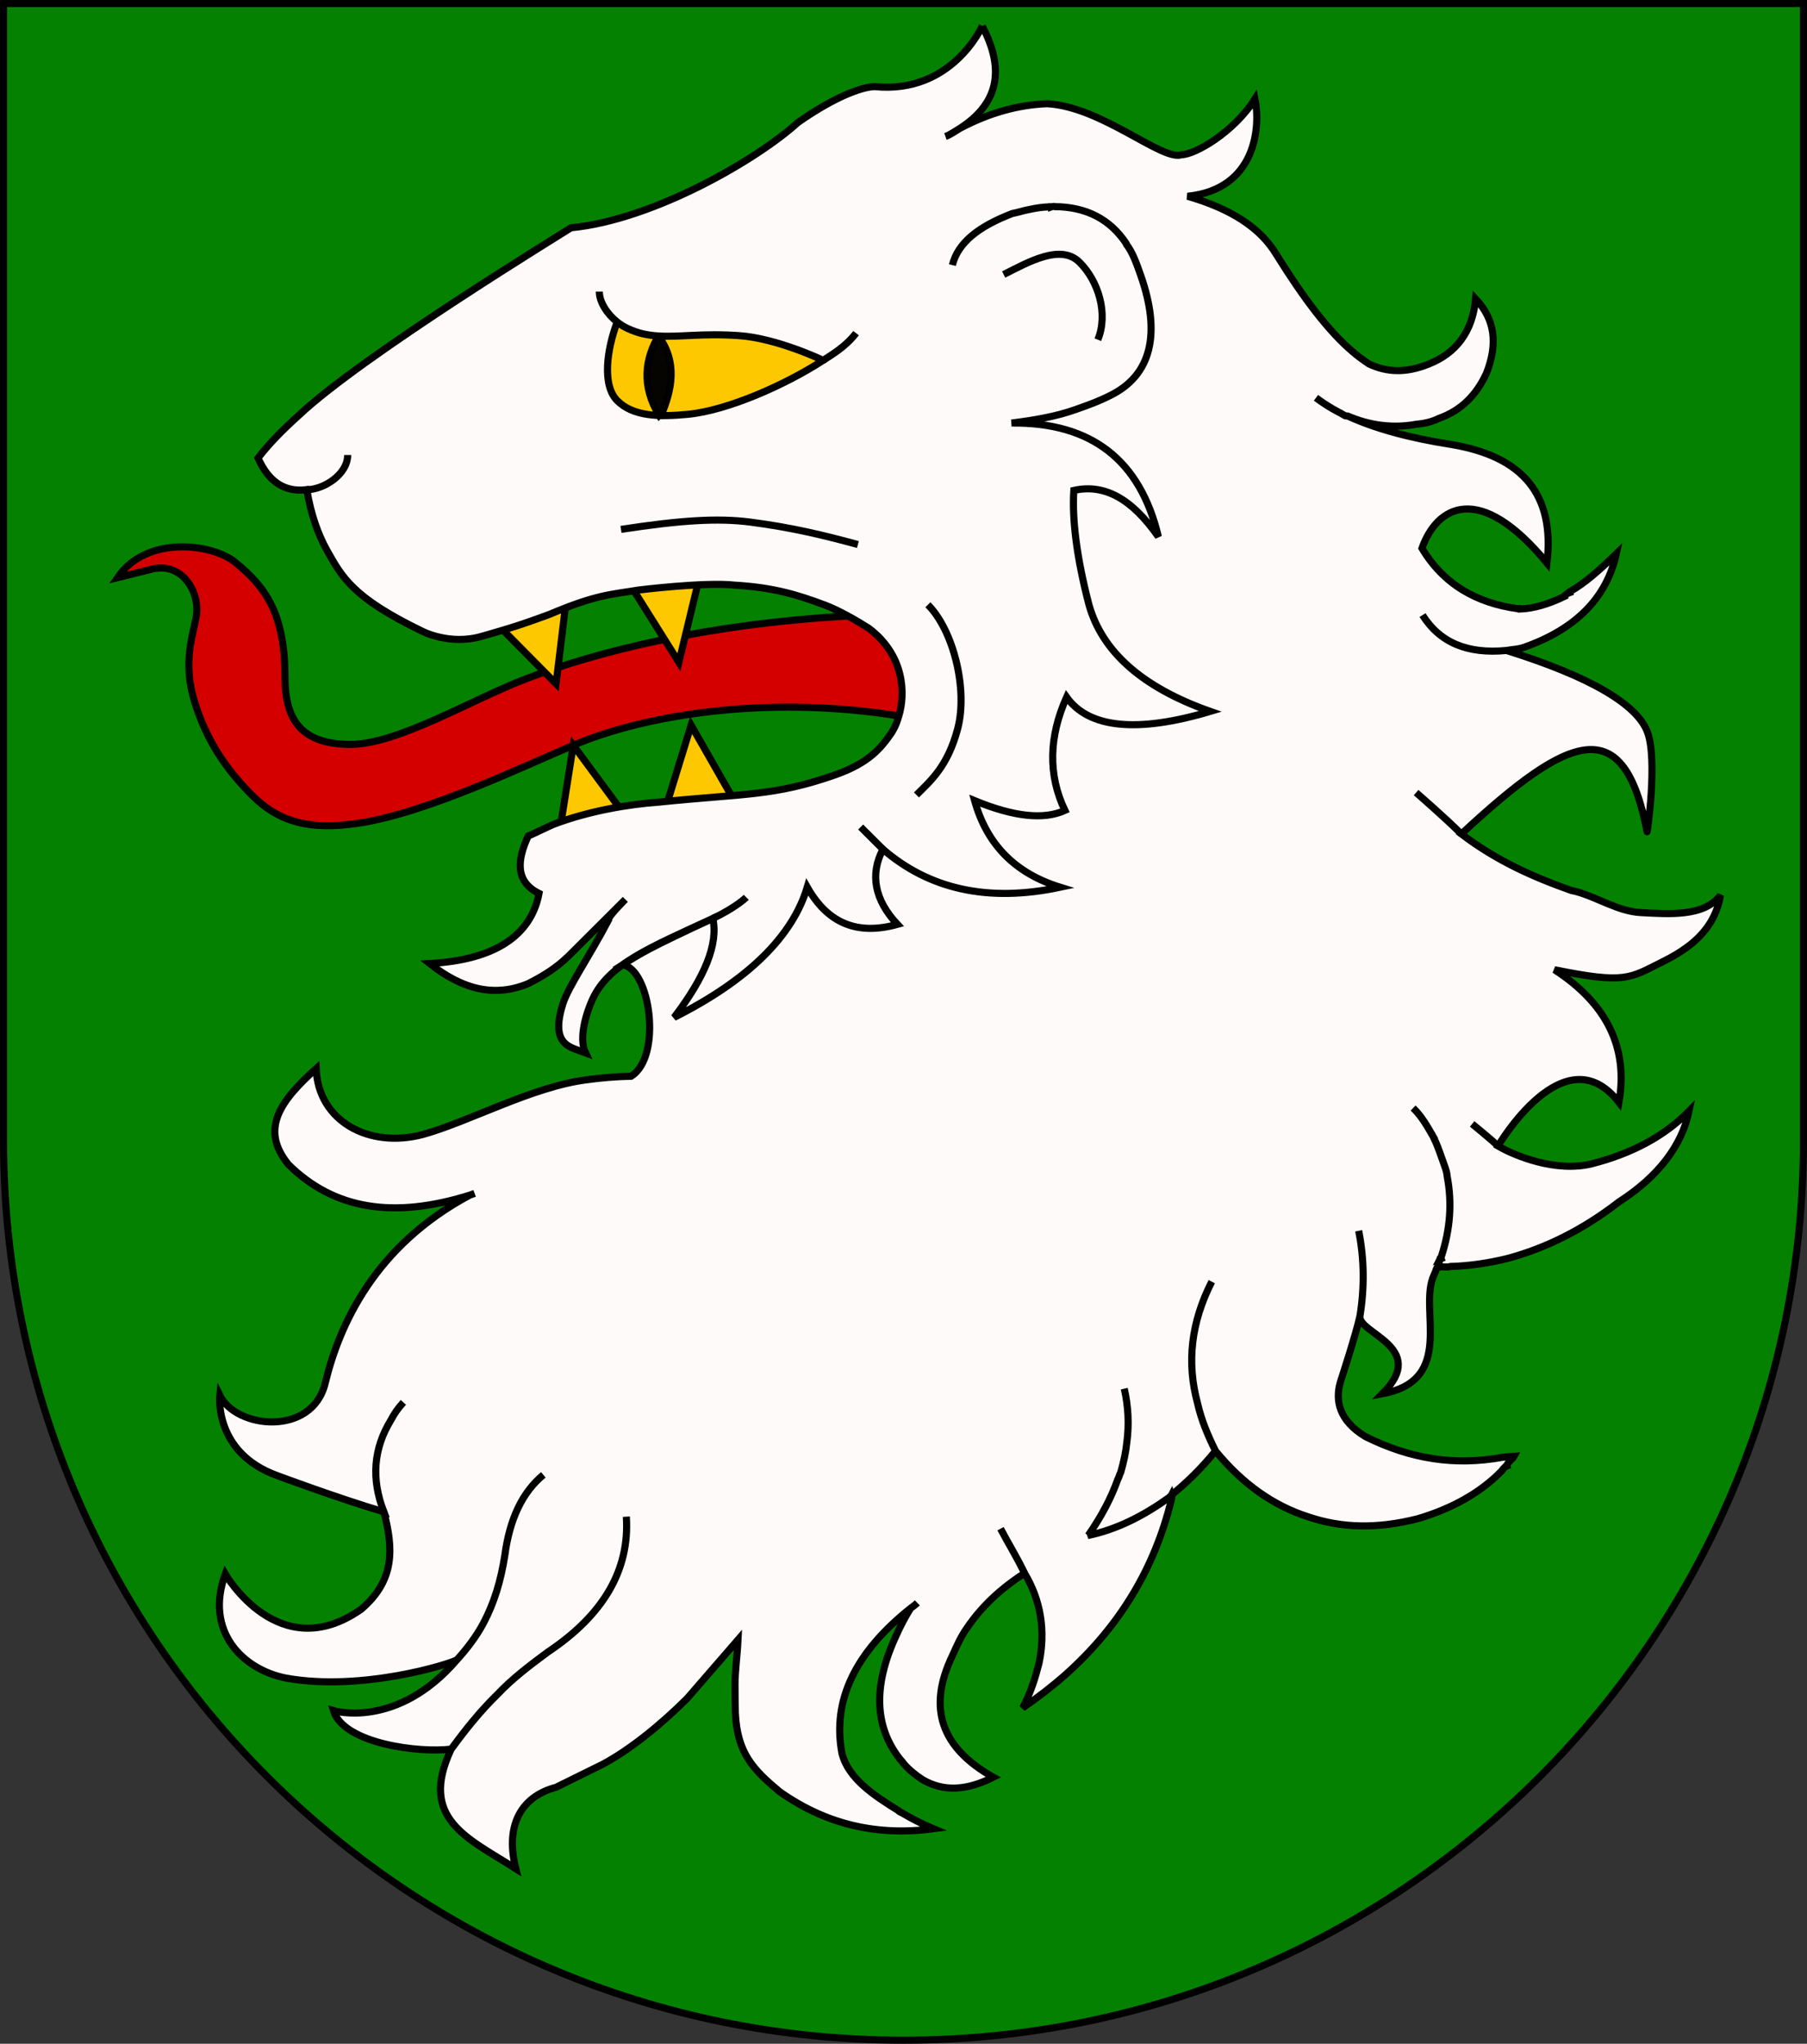
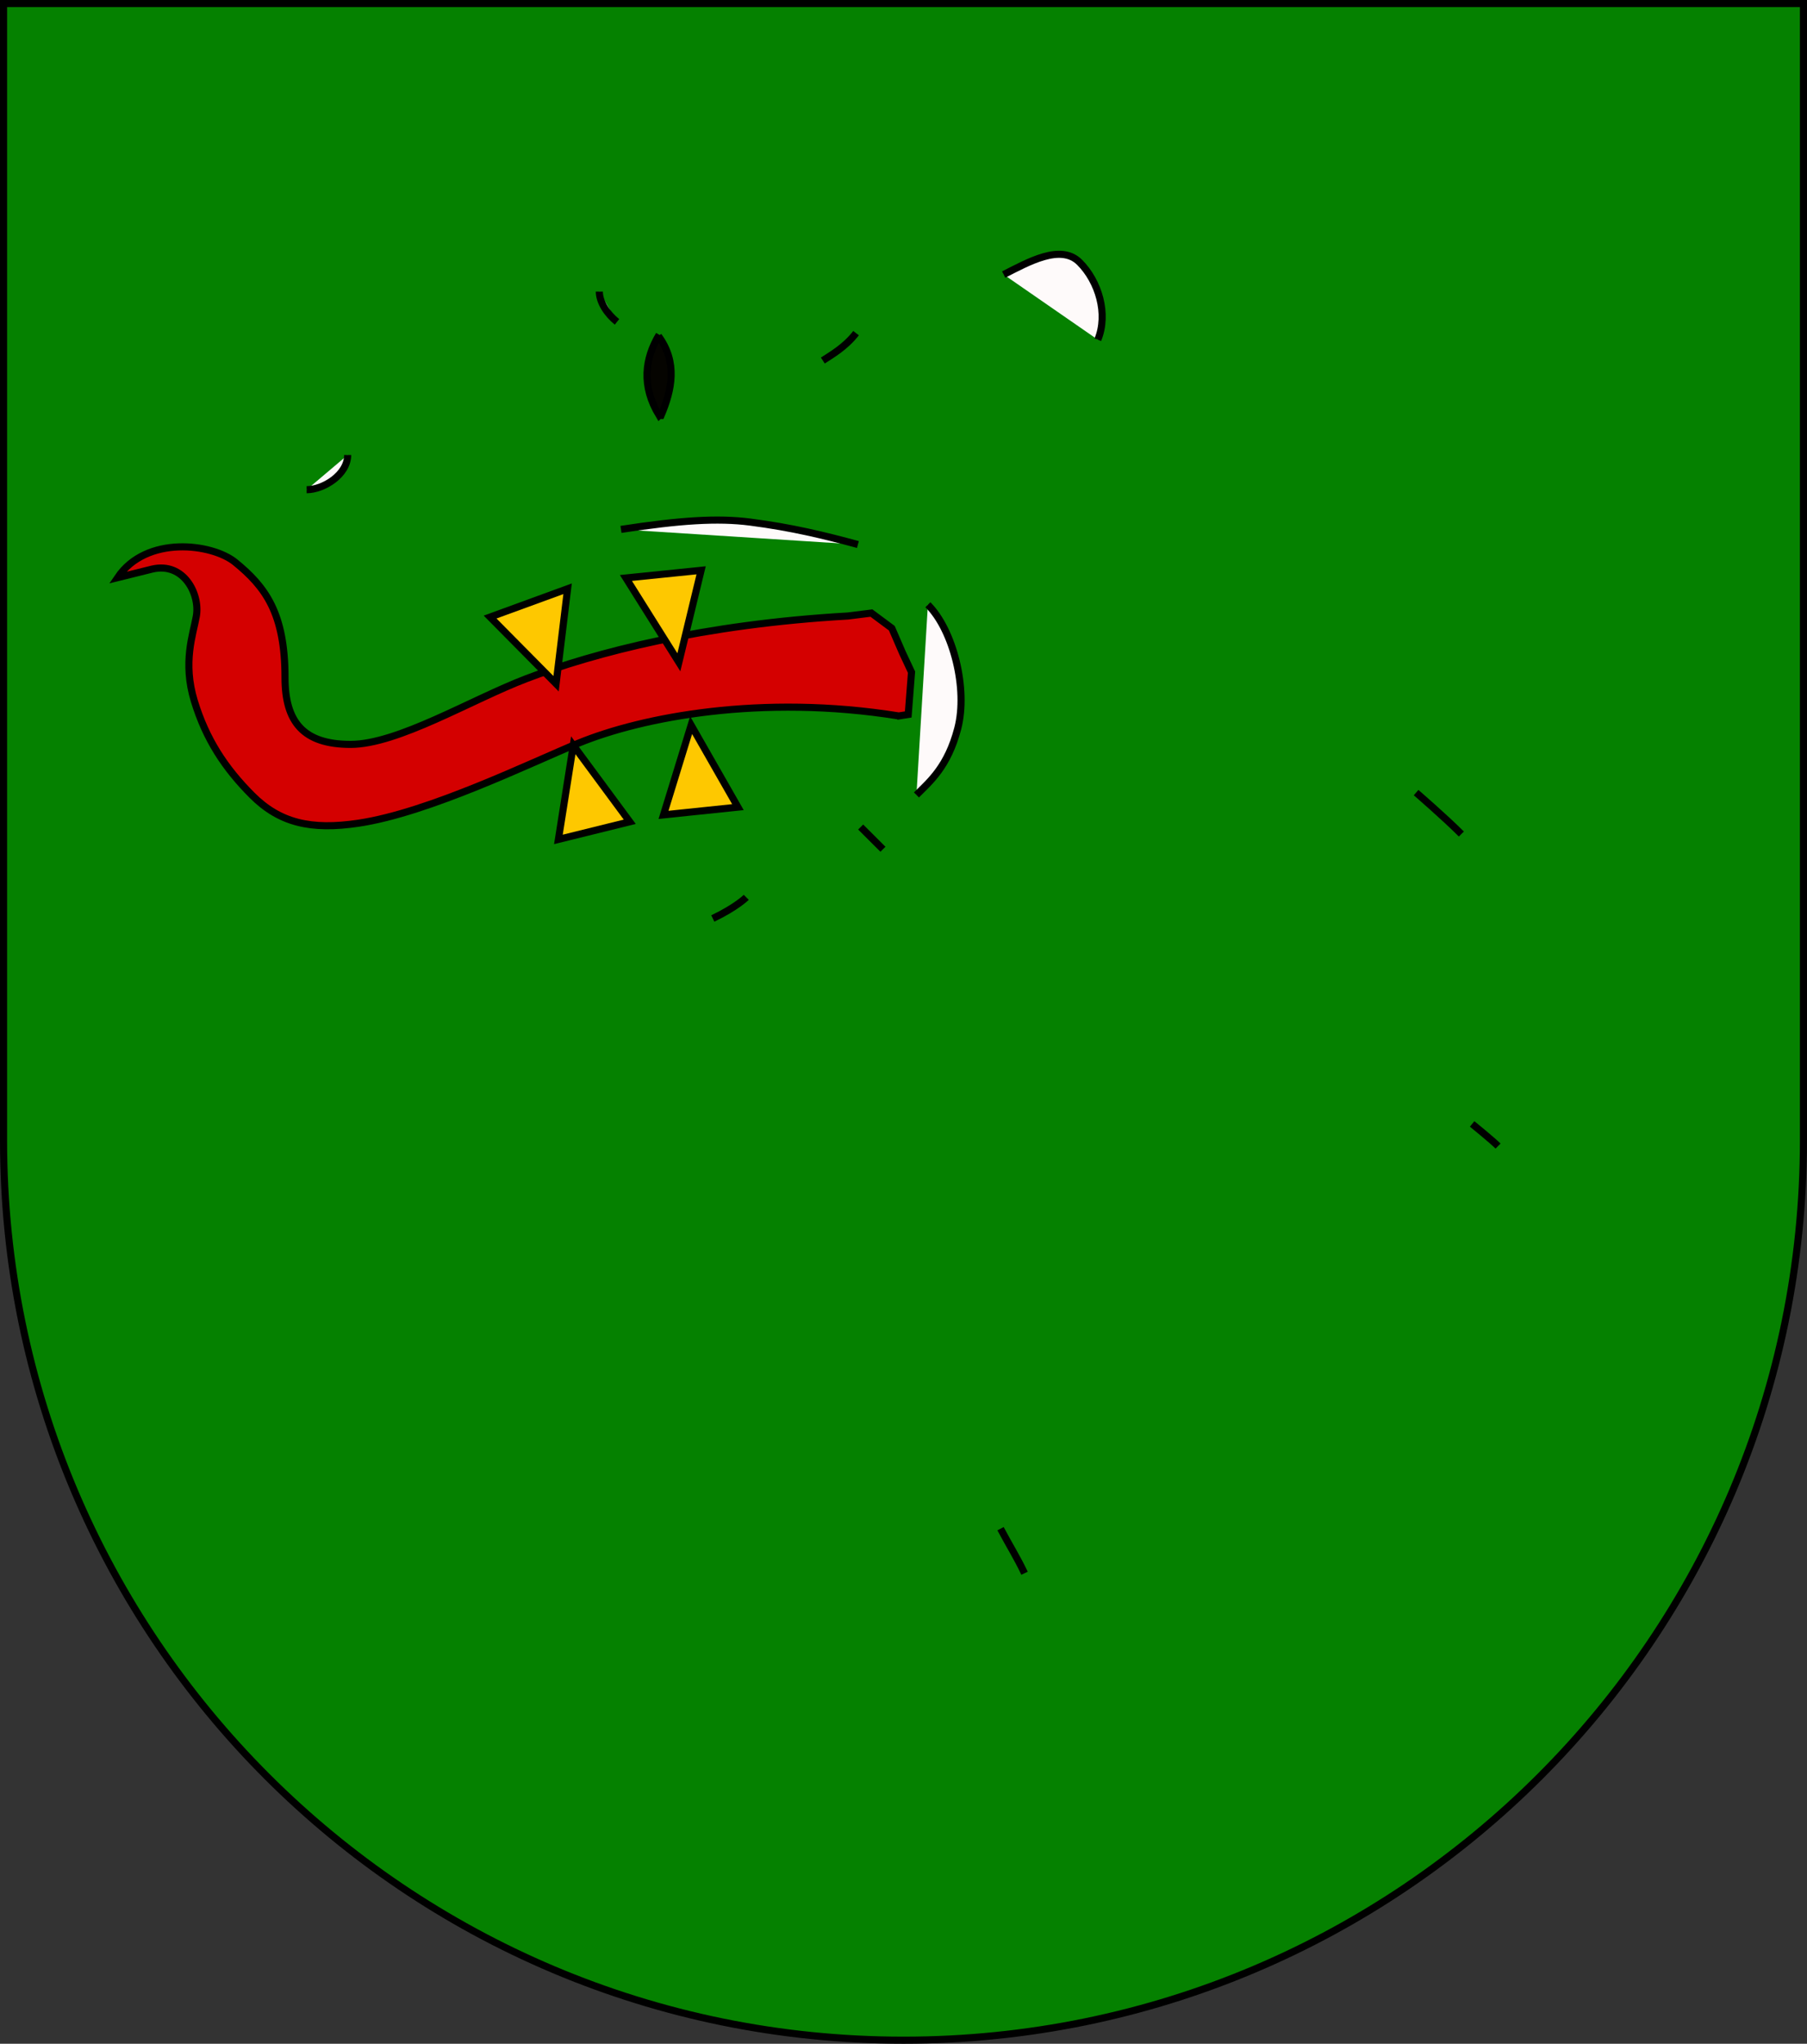
<svg xmlns="http://www.w3.org/2000/svg" xmlns:ns1="http://www.inkscape.org/namespaces/inkscape" xmlns:ns2="http://sodipodi.sourceforge.net/DTD/sodipodi-0.dtd" xmlns:ns3="http://ns.adobe.com/AdobeIllustrator/10.0/" width="763" height="863" id="svg2" version="1.1" ns1:version="0.45.1" ns2:docname="Wappen Alrik vom Blautann und vom Berg.svg" ns2:version="0.32" ns1:output_extension="org.inkscape.output.svg.inkscape" ns2:docbase="C:\Documents and Settings\victor\DSA\Wappen">
  <rect width="100%" height="100%" fill="#333333" stroke="none" />
  <defs id="defs4">
    <ns1:perspective ns2:type="inkscape:persp3d" ns1:vp_x="0 : 526.18109 : 1" ns1:vp_y="0 : 1000 : 0" ns1:vp_z="744.09448 : 526.18109 : 1" ns1:persp3d-origin="372.04724 : 350.78739 : 1" id="perspective10" />
    <ns1:perspective id="perspective2828" ns1:persp3d-origin="0.5 : 0.33333333 : 1" ns1:vp_z="1 : 0.5 : 1" ns1:vp_y="0 : 1000 : 0" ns1:vp_x="0 : 0.5 : 1" ns2:type="inkscape:persp3d" />
    <ns1:perspective id="perspective2828-7" ns1:persp3d-origin="0.5 : 0.33333333 : 1" ns1:vp_z="1 : 0.5 : 1" ns1:vp_y="0 : 1000 : 0" ns1:vp_x="0 : 0.5 : 1" ns2:type="inkscape:persp3d" />
    <ns1:perspective id="perspective3640" ns1:persp3d-origin="0.5 : 0.33333333 : 1" ns1:vp_z="1 : 0.5 : 1" ns1:vp_y="0 : 1000 : 0" ns1:vp_x="0 : 0.5 : 1" ns2:type="inkscape:persp3d" />
    <ns1:perspective id="perspective3670" ns1:persp3d-origin="0.5 : 0.33333333 : 1" ns1:vp_z="1 : 0.5 : 1" ns1:vp_y="0 : 1000 : 0" ns1:vp_x="0 : 0.5 : 1" ns2:type="inkscape:persp3d" />
    <ns1:perspective id="perspective3693" ns1:persp3d-origin="0.5 : 0.33333333 : 1" ns1:vp_z="1 : 0.5 : 1" ns1:vp_y="0 : 1000 : 0" ns1:vp_x="0 : 0.5 : 1" ns2:type="inkscape:persp3d" />
    <ns1:perspective id="perspective3720" ns1:persp3d-origin="0.5 : 0.33333333 : 1" ns1:vp_z="1 : 0.5 : 1" ns1:vp_y="0 : 1000 : 0" ns1:vp_x="0 : 0.5 : 1" ns2:type="inkscape:persp3d" />
    <ns1:perspective id="perspective3747" ns1:persp3d-origin="0.5 : 0.33333333 : 1" ns1:vp_z="1 : 0.5 : 1" ns1:vp_y="0 : 1000 : 0" ns1:vp_x="0 : 0.5 : 1" ns2:type="inkscape:persp3d" />
    <ns1:perspective id="perspective3763" ns1:persp3d-origin="0.5 : 0.33333333 : 1" ns1:vp_z="1 : 0.5 : 1" ns1:vp_y="0 : 1000 : 0" ns1:vp_x="0 : 0.5 : 1" ns2:type="inkscape:persp3d" />
    <ns1:perspective id="perspective3792" ns1:persp3d-origin="0.5 : 0.33333333 : 1" ns1:vp_z="1 : 0.5 : 1" ns1:vp_y="0 : 1000 : 0" ns1:vp_x="0 : 0.5 : 1" ns2:type="inkscape:persp3d" />
    <ns1:perspective id="perspective3814" ns1:persp3d-origin="0.5 : 0.33333333 : 1" ns1:vp_z="1 : 0.5 : 1" ns1:vp_y="0 : 1000 : 0" ns1:vp_x="0 : 0.5 : 1" ns2:type="inkscape:persp3d" />
    <ns1:perspective id="perspective3841" ns1:persp3d-origin="0.5 : 0.33333333 : 1" ns1:vp_z="1 : 0.5 : 1" ns1:vp_y="0 : 1000 : 0" ns1:vp_x="0 : 0.5 : 1" ns2:type="inkscape:persp3d" />
    <ns1:perspective id="perspective3841-5" ns1:persp3d-origin="0.5 : 0.33333333 : 1" ns1:vp_z="1 : 0.5 : 1" ns1:vp_y="0 : 1000 : 0" ns1:vp_x="0 : 0.5 : 1" ns2:type="inkscape:persp3d" />
    <ns1:perspective id="perspective3872" ns1:persp3d-origin="0.5 : 0.33333333 : 1" ns1:vp_z="1 : 0.5 : 1" ns1:vp_y="0 : 1000 : 0" ns1:vp_x="0 : 0.5 : 1" ns2:type="inkscape:persp3d" />
    <ns1:perspective id="perspective3898" ns1:persp3d-origin="0.5 : 0.33333333 : 1" ns1:vp_z="1 : 0.5 : 1" ns1:vp_y="0 : 1000 : 0" ns1:vp_x="0 : 0.5 : 1" ns2:type="inkscape:persp3d" />
    <ns1:perspective id="perspective3920" ns1:persp3d-origin="0.5 : 0.33333333 : 1" ns1:vp_z="1 : 0.5 : 1" ns1:vp_y="0 : 1000 : 0" ns1:vp_x="0 : 0.5 : 1" ns2:type="inkscape:persp3d" />
    <ns1:perspective id="perspective2860" ns1:persp3d-origin="0.5 : 0.33333333 : 1" ns1:vp_z="1 : 0.5 : 1" ns1:vp_y="0 : 1000 : 0" ns1:vp_x="0 : 0.5 : 1" ns2:type="inkscape:persp3d" />
    <ns1:perspective id="perspective3672" ns1:persp3d-origin="0.5 : 0.33333333 : 1" ns1:vp_z="1 : 0.5 : 1" ns1:vp_y="0 : 1000 : 0" ns1:vp_x="0 : 0.5 : 1" ns2:type="inkscape:persp3d" />
    <ns1:perspective id="perspective3695" ns1:persp3d-origin="0.5 : 0.33333333 : 1" ns1:vp_z="1 : 0.5 : 1" ns1:vp_y="0 : 1000 : 0" ns1:vp_x="0 : 0.5 : 1" ns2:type="inkscape:persp3d" />
    <ns1:perspective id="perspective3261" ns1:persp3d-origin="0.5 : 0.33333333 : 1" ns1:vp_z="1 : 0.5 : 1" ns1:vp_y="0 : 1000 : 0" ns1:vp_x="0 : 0.5 : 1" ns2:type="inkscape:persp3d" />
    <ns1:perspective id="perspective2828-1" ns1:persp3d-origin="0.5 : 0.33333333 : 1" ns1:vp_z="1 : 0.5 : 1" ns1:vp_y="0 : 1000 : 0" ns1:vp_x="0 : 0.5 : 1" ns2:type="inkscape:persp3d" />
    <ns1:perspective id="perspective3652" ns1:persp3d-origin="0.5 : 0.33333333 : 1" ns1:vp_z="1 : 0.5 : 1" ns1:vp_y="0 : 1000 : 0" ns1:vp_x="0 : 0.5 : 1" ns2:type="inkscape:persp3d" />
    <ns1:perspective id="perspective3652-2" ns1:persp3d-origin="0.5 : 0.33333333 : 1" ns1:vp_z="1 : 0.5 : 1" ns1:vp_y="0 : 1000 : 0" ns1:vp_x="0 : 0.5 : 1" ns2:type="inkscape:persp3d" />
    <ns1:perspective id="perspective3652-5" ns1:persp3d-origin="0.5 : 0.33333333 : 1" ns1:vp_z="1 : 0.5 : 1" ns1:vp_y="0 : 1000 : 0" ns1:vp_x="0 : 0.5 : 1" ns2:type="inkscape:persp3d" />
    <ns1:perspective id="perspective3727" ns1:persp3d-origin="0.5 : 0.33333333 : 1" ns1:vp_z="1 : 0.5 : 1" ns1:vp_y="0 : 1000 : 0" ns1:vp_x="0 : 0.5 : 1" ns2:type="inkscape:persp3d" />
    <ns1:perspective id="perspective3843" ns1:persp3d-origin="0.5 : 0.33333333 : 1" ns1:vp_z="1 : 0.5 : 1" ns1:vp_y="0 : 1000 : 0" ns1:vp_x="0 : 0.5 : 1" ns2:type="inkscape:persp3d" />
    <ns1:perspective id="perspective3970" ns1:persp3d-origin="0.5 : 0.33333333 : 1" ns1:vp_z="1 : 0.5 : 1" ns1:vp_y="0 : 1000 : 0" ns1:vp_x="0 : 0.5 : 1" ns2:type="inkscape:persp3d" />
    <ns1:perspective id="perspective4007" ns1:persp3d-origin="0.5 : 0.33333333 : 1" ns1:vp_z="1 : 0.5 : 1" ns1:vp_y="0 : 1000 : 0" ns1:vp_x="0 : 0.5 : 1" ns2:type="inkscape:persp3d" />
    <ns1:perspective id="perspective4062" ns1:persp3d-origin="0.5 : 0.33333333 : 1" ns1:vp_z="1 : 0.5 : 1" ns1:vp_y="0 : 1000 : 0" ns1:vp_x="0 : 0.5 : 1" ns2:type="inkscape:persp3d" />
    <ns1:perspective id="perspective4153" ns1:persp3d-origin="0.5 : 0.33333333 : 1" ns1:vp_z="1 : 0.5 : 1" ns1:vp_y="0 : 1000 : 0" ns1:vp_x="0 : 0.5 : 1" ns2:type="inkscape:persp3d" />
    <ns1:perspective id="perspective4316" ns1:persp3d-origin="0.5 : 0.33333333 : 1" ns1:vp_z="1 : 0.5 : 1" ns1:vp_y="0 : 1000 : 0" ns1:vp_x="0 : 0.5 : 1" ns2:type="inkscape:persp3d" />
    <ns1:perspective id="perspective4316-9" ns1:persp3d-origin="0.5 : 0.33333333 : 1" ns1:vp_z="1 : 0.5 : 1" ns1:vp_y="0 : 1000 : 0" ns1:vp_x="0 : 0.5 : 1" ns2:type="inkscape:persp3d" />
    <ns1:perspective id="perspective3098" ns1:persp3d-origin="0.5 : 0.33333333 : 1" ns1:vp_z="1 : 0.5 : 1" ns1:vp_y="0 : 1000 : 0" ns1:vp_x="0 : 0.5 : 1" ns2:type="inkscape:persp3d" />
    <ns1:perspective id="perspective3122" ns1:persp3d-origin="0.5 : 0.33333333 : 1" ns1:vp_z="1 : 0.5 : 1" ns1:vp_y="0 : 1000 : 0" ns1:vp_x="0 : 0.5 : 1" ns2:type="inkscape:persp3d" />
    <ns1:perspective id="perspective3146" ns1:persp3d-origin="0.5 : 0.33333333 : 1" ns1:vp_z="1 : 0.5 : 1" ns1:vp_y="0 : 1000 : 0" ns1:vp_x="0 : 0.5 : 1" ns2:type="inkscape:persp3d" />
    <ns1:perspective id="perspective3146-0" ns1:persp3d-origin="0.5 : 0.33333333 : 1" ns1:vp_z="1 : 0.5 : 1" ns1:vp_y="0 : 1000 : 0" ns1:vp_x="0 : 0.5 : 1" ns2:type="inkscape:persp3d" />
    <ns1:perspective id="perspective3177" ns1:persp3d-origin="0.5 : 0.33333333 : 1" ns1:vp_z="1 : 0.5 : 1" ns1:vp_y="0 : 1000 : 0" ns1:vp_x="0 : 0.5 : 1" ns2:type="inkscape:persp3d" />
    <ns1:perspective id="perspective3177-8" ns1:persp3d-origin="0.5 : 0.33333333 : 1" ns1:vp_z="1 : 0.5 : 1" ns1:vp_y="0 : 1000 : 0" ns1:vp_x="0 : 0.5 : 1" ns2:type="inkscape:persp3d" />
    <ns1:perspective id="perspective3208" ns1:persp3d-origin="0.5 : 0.33333333 : 1" ns1:vp_z="1 : 0.5 : 1" ns1:vp_y="0 : 1000 : 0" ns1:vp_x="0 : 0.5 : 1" ns2:type="inkscape:persp3d" />
    <ns1:perspective id="perspective3208-4" ns1:persp3d-origin="0.5 : 0.33333333 : 1" ns1:vp_z="1 : 0.5 : 1" ns1:vp_y="0 : 1000 : 0" ns1:vp_x="0 : 0.5 : 1" ns2:type="inkscape:persp3d" />
    <ns1:perspective id="perspective3208-5" ns1:persp3d-origin="0.5 : 0.33333333 : 1" ns1:vp_z="1 : 0.5 : 1" ns1:vp_y="0 : 1000 : 0" ns1:vp_x="0 : 0.5 : 1" ns2:type="inkscape:persp3d" />
    <ns1:perspective id="perspective3706" ns1:persp3d-origin="0.5 : 0.33333333 : 1" ns1:vp_z="1 : 0.5 : 1" ns1:vp_y="0 : 1000 : 0" ns1:vp_x="0 : 0.5 : 1" ns2:type="inkscape:persp3d" />
    <ns1:perspective id="perspective3728" ns1:persp3d-origin="0.5 : 0.33333333 : 1" ns1:vp_z="1 : 0.5 : 1" ns1:vp_y="0 : 1000 : 0" ns1:vp_x="0 : 0.5 : 1" ns2:type="inkscape:persp3d" />
    <ns1:perspective id="perspective3750" ns1:persp3d-origin="0.5 : 0.33333333 : 1" ns1:vp_z="1 : 0.5 : 1" ns1:vp_y="0 : 1000 : 0" ns1:vp_x="0 : 0.5 : 1" ns2:type="inkscape:persp3d" />
    <ns1:perspective id="perspective3778" ns1:persp3d-origin="0.5 : 0.33333333 : 1" ns1:vp_z="1 : 0.5 : 1" ns1:vp_y="0 : 1000 : 0" ns1:vp_x="0 : 0.5 : 1" ns2:type="inkscape:persp3d" />
    <ns1:perspective id="perspective3800" ns1:persp3d-origin="0.5 : 0.33333333 : 1" ns1:vp_z="1 : 0.5 : 1" ns1:vp_y="0 : 1000 : 0" ns1:vp_x="0 : 0.5 : 1" ns2:type="inkscape:persp3d" />
    <ns1:perspective id="perspective3837" ns1:persp3d-origin="0.5 : 0.33333333 : 1" ns1:vp_z="1 : 0.5 : 1" ns1:vp_y="0 : 1000 : 0" ns1:vp_x="0 : 0.5 : 1" ns2:type="inkscape:persp3d" />
    <ns1:perspective id="perspective3904" ns1:persp3d-origin="0.5 : 0.33333333 : 1" ns1:vp_z="1 : 0.5 : 1" ns1:vp_y="0 : 1000 : 0" ns1:vp_x="0 : 0.5 : 1" ns2:type="inkscape:persp3d" />
    <ns1:perspective id="perspective3904-4" ns1:persp3d-origin="0.5 : 0.33333333 : 1" ns1:vp_z="1 : 0.5 : 1" ns1:vp_y="0 : 1000 : 0" ns1:vp_x="0 : 0.5 : 1" ns2:type="inkscape:persp3d" />
    <ns1:perspective id="perspective3904-3" ns1:persp3d-origin="0.5 : 0.33333333 : 1" ns1:vp_z="1 : 0.5 : 1" ns1:vp_y="0 : 1000 : 0" ns1:vp_x="0 : 0.5 : 1" ns2:type="inkscape:persp3d" />
    <ns1:perspective id="perspective3953" ns1:persp3d-origin="0.5 : 0.33333333 : 1" ns1:vp_z="1 : 0.5 : 1" ns1:vp_y="0 : 1000 : 0" ns1:vp_x="0 : 0.5 : 1" ns2:type="inkscape:persp3d" />
    <ns1:perspective id="perspective3975" ns1:persp3d-origin="0.5 : 0.33333333 : 1" ns1:vp_z="1 : 0.5 : 1" ns1:vp_y="0 : 1000 : 0" ns1:vp_x="0 : 0.5 : 1" ns2:type="inkscape:persp3d" />
    <ns1:perspective id="perspective3975-8" ns1:persp3d-origin="0.5 : 0.33333333 : 1" ns1:vp_z="1 : 0.5 : 1" ns1:vp_y="0 : 1000 : 0" ns1:vp_x="0 : 0.5 : 1" ns2:type="inkscape:persp3d" />
    <ns1:perspective id="perspective3975-7" ns1:persp3d-origin="0.5 : 0.33333333 : 1" ns1:vp_z="1 : 0.5 : 1" ns1:vp_y="0 : 1000 : 0" ns1:vp_x="0 : 0.5 : 1" ns2:type="inkscape:persp3d" />
    <ns1:perspective id="perspective2858" ns1:persp3d-origin="0.5 : 0.33333333 : 1" ns1:vp_z="1 : 0.5 : 1" ns1:vp_y="0 : 1000 : 0" ns1:vp_x="0 : 0.5 : 1" ns2:type="inkscape:persp3d" />
    <ns1:perspective id="perspective4105" ns1:persp3d-origin="0.5 : 0.33333333 : 1" ns1:vp_z="1 : 0.5 : 1" ns1:vp_y="0 : 1000 : 0" ns1:vp_x="0 : 0.5 : 1" ns2:type="inkscape:persp3d" />
    <ns1:perspective id="perspective4123" ns1:persp3d-origin="0.5 : 0.33333333 : 1" ns1:vp_z="1 : 0.5 : 1" ns1:vp_y="0 : 1000 : 0" ns1:vp_x="0 : 0.5 : 1" ns2:type="inkscape:persp3d" />
    <ns1:perspective id="perspective4137" ns1:persp3d-origin="0.5 : 0.33333333 : 1" ns1:vp_z="1 : 0.5 : 1" ns1:vp_y="0 : 1000 : 0" ns1:vp_x="0 : 0.5 : 1" ns2:type="inkscape:persp3d" />
    <ns1:perspective id="perspective4151" ns1:persp3d-origin="0.5 : 0.33333333 : 1" ns1:vp_z="1 : 0.5 : 1" ns1:vp_y="0 : 1000 : 0" ns1:vp_x="0 : 0.5 : 1" ns2:type="inkscape:persp3d" />
    <ns1:perspective id="perspective4165" ns1:persp3d-origin="0.5 : 0.33333333 : 1" ns1:vp_z="1 : 0.5 : 1" ns1:vp_y="0 : 1000 : 0" ns1:vp_x="0 : 0.5 : 1" ns2:type="inkscape:persp3d" />
    <ns1:perspective id="perspective4904" ns1:persp3d-origin="0.5 : 0.33333333 : 1" ns1:vp_z="1 : 0.5 : 1" ns1:vp_y="0 : 1000 : 0" ns1:vp_x="0 : 0.5 : 1" ns2:type="inkscape:persp3d" />
    <filter id="filter3021-3" ns1:label="Specular light" ns1:menu="ABCs" ns1:menu-tooltip="Basic specular bevel to use for building textures" color-interpolation-filters="sRGB">
      <feGaussianBlur id="feGaussianBlur3023-4" result="result0" in="SourceAlpha" stdDeviation="6" />
      <feSpecularLighting id="feSpecularLighting3025-4" specularExponent="25" specularConstant="1" surfaceScale="10" lighting-color="#ffffff" result="result1" in="result0">
        <feDistantLight id="feDistantLight3027-6" azimuth="235" elevation="45" />
      </feSpecularLighting>
      <feComposite k4="0" k1="0" id="feComposite3029-0" in2="result1" k3="1" k2="1" operator="arithmetic" result="result4" in="SourceGraphic" />
      <feComposite id="feComposite3031-6" in2="SourceAlpha" operator="in" result="result2" in="result4" />
    </filter>
    <filter id="filter3021" ns1:label="Specular light" ns1:menu="ABCs" ns1:menu-tooltip="Basic specular bevel to use for building textures" color-interpolation-filters="sRGB">
      <feGaussianBlur id="feGaussianBlur3023" result="result0" in="SourceAlpha" stdDeviation="6" />
      <feSpecularLighting id="feSpecularLighting3025" specularExponent="25" specularConstant="1" surfaceScale="10" lighting-color="#ffffff" result="result1" in="result0">
        <feDistantLight id="feDistantLight3027" azimuth="235" elevation="45" />
      </feSpecularLighting>
      <feComposite k4="0" k1="0" id="feComposite3029" in2="result1" k3="1" k2="1" operator="arithmetic" result="result4" in="SourceGraphic" />
      <feComposite id="feComposite3031" in2="SourceAlpha" operator="in" result="result2" in="result4" />
    </filter>
    <filter id="filter2820-0" ns1:label="Specular light" ns1:menu="ABCs" ns1:menu-tooltip="Basic specular bevel to use for building textures" color-interpolation-filters="sRGB">
      <feGaussianBlur id="feGaussianBlur2822-9" result="result0" in="SourceAlpha" stdDeviation="6" />
      <feSpecularLighting id="feSpecularLighting2824-00" specularExponent="25" specularConstant="1" surfaceScale="10" lighting-color="#ffffff" result="result1" in="result0">
        <feDistantLight id="feDistantLight2826-61" azimuth="235" elevation="45" />
      </feSpecularLighting>
      <feComposite k4="0" k1="0" id="feComposite2828-3" in2="result1" k3="1" k2="1" operator="arithmetic" result="result4" in="SourceGraphic" />
      <feComposite id="feComposite2830-8" in2="SourceAlpha" operator="in" result="result2" in="result4" />
    </filter>
    <filter id="filter2820-8" ns1:label="Specular light" ns1:menu="ABCs" ns1:menu-tooltip="Basic specular bevel to use for building textures" color-interpolation-filters="sRGB">
      <feGaussianBlur id="feGaussianBlur2822-65" result="result0" in="SourceAlpha" stdDeviation="6" />
      <feSpecularLighting id="feSpecularLighting2824-0" specularExponent="25" specularConstant="1" surfaceScale="10" lighting-color="#ffffff" result="result1" in="result0">
        <feDistantLight id="feDistantLight2826-28" azimuth="235" elevation="45" />
      </feSpecularLighting>
      <feComposite k4="0" k1="0" id="feComposite2828-60" in2="result1" k3="1" k2="1" operator="arithmetic" result="result4" in="SourceGraphic" />
      <feComposite id="feComposite2830-24" in2="SourceAlpha" operator="in" result="result2" in="result4" />
    </filter>
    <filter id="filter2820-3" ns1:label="Specular light" ns1:menu="ABCs" ns1:menu-tooltip="Basic specular bevel to use for building textures" color-interpolation-filters="sRGB">
      <feGaussianBlur id="feGaussianBlur2822-8" result="result0" in="SourceAlpha" stdDeviation="6" />
      <feSpecularLighting id="feSpecularLighting2824-74" specularExponent="25" specularConstant="1" surfaceScale="10" lighting-color="#ffffff" result="result1" in="result0">
        <feDistantLight id="feDistantLight2826-2" azimuth="235" elevation="45" />
      </feSpecularLighting>
      <feComposite k4="0" k1="0" id="feComposite2828-7" in2="result1" k3="1" k2="1" operator="arithmetic" result="result4" in="SourceGraphic" />
      <feComposite id="feComposite2830-79" in2="SourceAlpha" operator="in" result="result2" in="result4" />
    </filter>
    <filter id="filter2820-9" ns1:label="Specular light" ns1:menu="ABCs" ns1:menu-tooltip="Basic specular bevel to use for building textures" color-interpolation-filters="sRGB">
      <feGaussianBlur id="feGaussianBlur2822-5" result="result0" in="SourceAlpha" stdDeviation="6" />
      <feSpecularLighting id="feSpecularLighting2824-43" specularExponent="25" specularConstant="1" surfaceScale="10" lighting-color="#ffffff" result="result1" in="result0">
        <feDistantLight id="feDistantLight2826-1" azimuth="235" elevation="45" />
      </feSpecularLighting>
      <feComposite k4="0" k1="0" id="feComposite2828-2" in2="result1" k3="1" k2="1" operator="arithmetic" result="result4" in="SourceGraphic" />
      <feComposite id="feComposite2830-3" in2="SourceAlpha" operator="in" result="result2" in="result4" />
    </filter>
    <filter id="filter2820-21" ns1:label="Specular light" ns1:menu="ABCs" ns1:menu-tooltip="Basic specular bevel to use for building textures" color-interpolation-filters="sRGB">
      <feGaussianBlur id="feGaussianBlur2822-6" result="result0" in="SourceAlpha" stdDeviation="6" />
      <feSpecularLighting id="feSpecularLighting2824-8" specularExponent="25" specularConstant="1" surfaceScale="10" lighting-color="#ffffff" result="result1" in="result0">
        <feDistantLight id="feDistantLight2826-57" azimuth="235" elevation="45" />
      </feSpecularLighting>
      <feComposite k4="0" k1="0" id="feComposite2828-6" in2="result1" k3="1" k2="1" operator="arithmetic" result="result4" in="SourceGraphic" />
      <feComposite id="feComposite2830-1" in2="SourceAlpha" operator="in" result="result2" in="result4" />
    </filter>
    <filter id="filter2820-5" ns1:label="Specular light" ns1:menu="ABCs" ns1:menu-tooltip="Basic specular bevel to use for building textures" color-interpolation-filters="sRGB">
      <feGaussianBlur id="feGaussianBlur2822-2" result="result0" in="SourceAlpha" stdDeviation="6" />
      <feSpecularLighting id="feSpecularLighting2824-7" specularExponent="25" specularConstant="1" surfaceScale="10" lighting-color="#ffffff" result="result1" in="result0">
        <feDistantLight id="feDistantLight2826-6" azimuth="235" elevation="45" />
      </feSpecularLighting>
      <feComposite k4="0" k1="0" id="feComposite2828-14" in2="result1" k3="1" k2="1" operator="arithmetic" result="result4" in="SourceGraphic" />
      <feComposite id="feComposite2830-2" in2="SourceAlpha" operator="in" result="result2" in="result4" />
    </filter>
    <filter id="filter2820-2" ns1:label="Specular light" ns1:menu="ABCs" ns1:menu-tooltip="Basic specular bevel to use for building textures" color-interpolation-filters="sRGB">
      <feGaussianBlur id="feGaussianBlur2822-4" result="result0" in="SourceAlpha" stdDeviation="6" />
      <feSpecularLighting id="feSpecularLighting2824-5" specularExponent="25" specularConstant="1" surfaceScale="10" lighting-color="#ffffff" result="result1" in="result0">
        <feDistantLight id="feDistantLight2826-5" azimuth="235" elevation="45" />
      </feSpecularLighting>
      <feComposite k4="0" k1="0" id="feComposite2828-1" in2="result1" k3="1" k2="1" operator="arithmetic" result="result4" in="SourceGraphic" />
      <feComposite id="feComposite2830-7" in2="SourceAlpha" operator="in" result="result2" in="result4" />
    </filter>
    <filter id="filter2820-1" ns1:label="Specular light" ns1:menu="ABCs" ns1:menu-tooltip="Basic specular bevel to use for building textures" color-interpolation-filters="sRGB">
      <feGaussianBlur id="feGaussianBlur2822-7" result="result0" in="SourceAlpha" stdDeviation="6" />
      <feSpecularLighting id="feSpecularLighting2824-4" specularExponent="25" specularConstant="1" surfaceScale="10" lighting-color="#ffffff" result="result1" in="result0">
        <feDistantLight id="feDistantLight2826-0" azimuth="235" elevation="45" />
      </feSpecularLighting>
      <feComposite k4="0" k1="0" id="feComposite2828-9" in2="result1" k3="1" k2="1" operator="arithmetic" result="result4" in="SourceGraphic" />
      <feComposite id="feComposite2830-4" in2="SourceAlpha" operator="in" result="result2" in="result4" />
    </filter>
    <filter id="filter2820" ns1:label="Specular light" ns1:menu="ABCs" ns1:menu-tooltip="Basic specular bevel to use for building textures" color-interpolation-filters="sRGB">
      <feGaussianBlur id="feGaussianBlur2822" result="result0" in="SourceAlpha" stdDeviation="6" />
      <feSpecularLighting id="feSpecularLighting2824" specularExponent="25" specularConstant="1" surfaceScale="10" lighting-color="#ffffff" result="result1" in="result0">
        <feDistantLight id="feDistantLight2826" azimuth="235" elevation="45" />
      </feSpecularLighting>
      <feComposite k4="0" k1="0" id="feComposite2828" in2="result1" k3="1" k2="1" operator="arithmetic" result="result4" in="SourceGraphic" />
      <feComposite id="feComposite2830" in2="SourceAlpha" operator="in" result="result2" in="result4" />
    </filter>
    <filter id="filter3075" ns1:label="Specular light" ns1:menu="ABCs" ns1:menu-tooltip="Basic specular bevel to use for building textures" color-interpolation-filters="sRGB">
      <feGaussianBlur id="feGaussianBlur3077" result="result0" in="SourceAlpha" stdDeviation="6" />
      <feSpecularLighting id="feSpecularLighting3079" specularExponent="25" specularConstant="1" surfaceScale="10" lighting-color="#ffffff" result="result1" in="result0">
        <feDistantLight id="feDistantLight3081" azimuth="235" elevation="45" />
      </feSpecularLighting>
      <feComposite k4="0" k1="0" id="feComposite3083" in2="result1" k3="1" k2="1" operator="arithmetic" result="result4" in="SourceGraphic" />
      <feComposite id="feComposite3085" in2="SourceAlpha" operator="in" result="result2" in="result4" />
    </filter>
    <filter id="filter3091" ns1:label="Specular light" ns1:menu="ABCs" ns1:menu-tooltip="Basic specular bevel to use for building textures" color-interpolation-filters="sRGB">
      <feGaussianBlur id="feGaussianBlur3093" result="result0" in="SourceAlpha" stdDeviation="6" />
      <feSpecularLighting id="feSpecularLighting3095" specularExponent="25" specularConstant="1" surfaceScale="10" lighting-color="#ffffff" result="result1" in="result0">
        <feDistantLight id="feDistantLight3097" azimuth="235" elevation="45" />
      </feSpecularLighting>
      <feComposite k4="0" k1="0" id="feComposite3099" in2="result1" k3="1" k2="1" operator="arithmetic" result="result4" in="SourceGraphic" />
      <feComposite id="feComposite3101" in2="SourceAlpha" operator="in" result="result2" in="result4" />
    </filter>
    <ns1:perspective id="perspective3044" ns1:persp3d-origin="0.5 : 0.33333333 : 1" ns1:vp_z="1 : 0.5 : 1" ns1:vp_y="0 : 1000 : 0" ns1:vp_x="0 : 0.5 : 1" ns2:type="inkscape:persp3d" />
    <ns1:perspective id="perspective3075" ns1:persp3d-origin="0.5 : 0.33333333 : 1" ns1:vp_z="1 : 0.5 : 1" ns1:vp_y="0 : 1000 : 0" ns1:vp_x="0 : 0.5 : 1" ns2:type="inkscape:persp3d" />
    <ns1:perspective id="perspective2880" ns1:persp3d-origin="0.5 : 0.33333333 : 1" ns1:vp_z="1 : 0.5 : 1" ns1:vp_y="0 : 1000 : 0" ns1:vp_x="0 : 0.5 : 1" ns2:type="inkscape:persp3d" />
    <ns1:perspective id="perspective2880-1" ns1:persp3d-origin="0.5 : 0.33333333 : 1" ns1:vp_z="1 : 0.5 : 1" ns1:vp_y="0 : 1000 : 0" ns1:vp_x="0 : 0.5 : 1" ns2:type="inkscape:persp3d" />
    <ns1:perspective id="perspective3293" ns1:persp3d-origin="0.5 : 0.33333333 : 1" ns1:vp_z="1 : 0.5 : 1" ns1:vp_y="0 : 1000 : 0" ns1:vp_x="0 : 0.5 : 1" ns2:type="inkscape:persp3d" />
    <ns1:perspective id="perspective3315" ns1:persp3d-origin="0.5 : 0.33333333 : 1" ns1:vp_z="1 : 0.5 : 1" ns1:vp_y="0 : 1000 : 0" ns1:vp_x="0 : 0.5 : 1" ns2:type="inkscape:persp3d" />
    <ns1:perspective id="perspective3315-4" ns1:persp3d-origin="0.5 : 0.33333333 : 1" ns1:vp_z="1 : 0.5 : 1" ns1:vp_y="0 : 1000 : 0" ns1:vp_x="0 : 0.5 : 1" ns2:type="inkscape:persp3d" />
    <ns1:perspective id="perspective2970" ns1:persp3d-origin="0.5 : 0.33333333 : 1" ns1:vp_z="1 : 0.5 : 1" ns1:vp_y="0 : 1000 : 0" ns1:vp_x="0 : 0.5 : 1" ns2:type="inkscape:persp3d" />
    <ns1:perspective id="perspective2992" ns1:persp3d-origin="0.5 : 0.33333333 : 1" ns1:vp_z="1 : 0.5 : 1" ns1:vp_y="0 : 1000 : 0" ns1:vp_x="0 : 0.5 : 1" ns2:type="inkscape:persp3d" />
    <ns1:perspective id="perspective4137-1" ns1:persp3d-origin="0.5 : 0.33333333 : 1" ns1:vp_z="1 : 0.5 : 1" ns1:vp_y="0 : 1000 : 0" ns1:vp_x="0 : 0.5 : 1" ns2:type="inkscape:persp3d" />
    <ns1:perspective id="perspective3052" ns1:persp3d-origin="0.5 : 0.33333333 : 1" ns1:vp_z="1 : 0.5 : 1" ns1:vp_y="0 : 1000 : 0" ns1:vp_x="0 : 0.5 : 1" ns2:type="inkscape:persp3d" />
    <ns1:perspective id="perspective3693-1" ns1:persp3d-origin="0.5 : 0.33333333 : 1" ns1:vp_z="1 : 0.5 : 1" ns1:vp_y="0 : 1000 : 0" ns1:vp_x="0 : 0.5 : 1" ns2:type="inkscape:persp3d" />
    <ns1:perspective id="perspective4212" ns1:persp3d-origin="0.5 : 0.33333333 : 1" ns1:vp_z="1 : 0.5 : 1" ns1:vp_y="0 : 1000 : 0" ns1:vp_x="0 : 0.5 : 1" ns2:type="inkscape:persp3d" />
    <ns1:perspective id="perspective4528" ns1:persp3d-origin="0.5 : 0.33333333 : 1" ns1:vp_z="1 : 0.5 : 1" ns1:vp_y="0 : 1000 : 0" ns1:vp_x="0 : 0.5 : 1" ns2:type="inkscape:persp3d" />
    <ns1:perspective id="perspective4601" ns1:persp3d-origin="0.5 : 0.33333333 : 1" ns1:vp_z="1 : 0.5 : 1" ns1:vp_y="0 : 1000 : 0" ns1:vp_x="0 : 0.5 : 1" ns2:type="inkscape:persp3d" />
    <ns1:perspective id="perspective4674" ns1:persp3d-origin="0.5 : 0.33333333 : 1" ns1:vp_z="1 : 0.5 : 1" ns1:vp_y="0 : 1000 : 0" ns1:vp_x="0 : 0.5 : 1" ns2:type="inkscape:persp3d" />
    <ns1:perspective id="perspective3078" ns1:persp3d-origin="0.5 : 0.33333333 : 1" ns1:vp_z="1 : 0.5 : 1" ns1:vp_y="0 : 1000 : 0" ns1:vp_x="0 : 0.5 : 1" ns2:type="inkscape:persp3d" />
    <ns1:perspective id="perspective3115" ns1:persp3d-origin="0.5 : 0.33333333 : 1" ns1:vp_z="1 : 0.5 : 1" ns1:vp_y="0 : 1000 : 0" ns1:vp_x="0 : 0.5 : 1" ns2:type="inkscape:persp3d" />
    <ns1:perspective id="perspective3115-1" ns1:persp3d-origin="0.5 : 0.33333333 : 1" ns1:vp_z="1 : 0.5 : 1" ns1:vp_y="0 : 1000 : 0" ns1:vp_x="0 : 0.5 : 1" ns2:type="inkscape:persp3d" />
    <ns1:perspective id="perspective3171" ns1:persp3d-origin="0.5 : 0.33333333 : 1" ns1:vp_z="1 : 0.5 : 1" ns1:vp_y="0 : 1000 : 0" ns1:vp_x="0 : 0.5 : 1" ns2:type="inkscape:persp3d" />
    <ns1:perspective id="perspective3171-2" ns1:persp3d-origin="0.5 : 0.33333333 : 1" ns1:vp_z="1 : 0.5 : 1" ns1:vp_y="0 : 1000 : 0" ns1:vp_x="0 : 0.5 : 1" ns2:type="inkscape:persp3d" />
    <ns1:perspective id="perspective3121" ns1:persp3d-origin="0.5 : 0.33333333 : 1" ns1:vp_z="1 : 0.5 : 1" ns1:vp_y="0 : 1000 : 0" ns1:vp_x="0 : 0.5 : 1" ns2:type="inkscape:persp3d" />
  </defs>
  <ns2:namedview id="base" pagecolor="#ffffff" bordercolor="#666666" borderopacity="1.0" ns1:pageopacity="0.0" ns1:pageshadow="2" ns1:zoom="0.65701043" ns1:cx="381.50003" ns1:cy="431.5" ns1:document-units="px" ns1:current-layer="layer1" showgrid="false" ns1:window-width="1024" ns1:window-height="746" ns1:window-x="0" ns1:window-y="0" ns1:window-maximized="1">
    <ns1:grid type="xygrid" id="grid2816" empspacing="5" visible="true" enabled="true" snapvisiblegridlinesonly="true" />
  </ns2:namedview>
  <g ns1:label="Ebene 1" ns1:groupmode="layer" id="layer1" transform="translate(-1.644,-192.036)">
    <path style="fill:#058100;fill-opacity:1;stroke:#000000;stroke-width:3;stroke-miterlimit:4;stroke-opacity:1;stroke-dasharray:none" d="m 3.144,193.536 0,480 c 0,209.868 170.132,380 380,380 209.868,0 380,-170.132 380,-380 l 0,-480 -760,0 z" id="path2850-1" />
-     <path style="fill:none;stroke:#000000;stroke-width:3;stroke-linecap:butt;stroke-linejoin:miter;stroke-miterlimit:4;stroke-opacity:1;stroke-dasharray:none" id="path7209" d="m -240.392,763.455 0,0 z" />
    <g style="stroke:#000000;stroke-width:3;stroke-miterlimit:4;stroke-opacity:1;stroke-dasharray:none" id="g5124" transform="matrix(0.923,0.385,-0.385,0.923,-341.43,294.854)" />
    <g id="g3919" transform="matrix(1.074,0,0,1.074,-3.698,-32.195)" style="fill:#fefafa;fill-opacity:1">
      <path ns3:knockout="Off" d="m 358.348,490.271 c -54.181,-8.695 -101.131,0.527 -125.878,10.679 -18.385,7.525 -58.823,27.375 -86.588,31.497 -18.743,2.79 -30.936,-0.138 -41.759,-10.942 -10.819,-10.82 -18.2,-22.2 -22.74,-37.088 -4.658,-15.226 -0.489,-26.218 0.772,-33.318 1.559,-8.77 -4.953,-21.432 -17.319,-18.58 l -13.661,3.391 c 11.337,-16.822 37.232,-13.431 46.27,-6.068 11.842,9.651 19.581,19.978 19.581,45.328 0,17.489 7.221,26.284 25.776,26.284 18.552,0 47.527,-17.59 69.05,-25.82 26.927,-10.302 69.825,-21.432 126.502,-24.661 l 9.229,-1.157 8.012,5.955 4.128,9.547 3.62,7.742 -1.292,16.621 -3.702,0.589 z" id="path112" style="fill:#d40000;stroke:#000000;stroke-width:2.792;stroke-miterlimit:4;stroke-opacity:1;stroke-dasharray:none;fill-opacity:1" />
      <polygon transform="matrix(3.137,0,0,3.134,-457.103,106.315)" ns3:knockout="Off" points="218.435,106.556 216.991,118.473 208.722,110.107 " id="polygon114" style="fill:#fec800;stroke:#000000;stroke-width:0.89;stroke-miterlimit:4;stroke-opacity:1;stroke-dasharray:none;fill-opacity:1" />
      <polygon transform="matrix(3.137,0,0,3.134,-457.103,106.315)" ns3:knockout="Off" points="235.169,104.242 232.38,115.783 225.745,105.204 " id="polygon116" style="fill:#fec800;stroke:#000000;stroke-width:0.89;stroke-miterlimit:4;stroke-opacity:1;stroke-dasharray:none;fill-opacity:1" />
      <polygon transform="matrix(3.137,0,0,3.134,-457.103,106.315)" ns3:knockout="Off" points="226.225,135.789 219.146,126.188 217.282,138.002 " id="polygon118" style="fill:#fec800;stroke:#000000;stroke-width:0.89;stroke-miterlimit:4;stroke-opacity:1;stroke-dasharray:none;fill-opacity:1" />
      <polygon transform="matrix(3.137,0,0,3.134,-457.103,106.315)" ns3:knockout="Off" points="239.783,133.953 233.915,123.667 230.456,134.923 " id="polygon120" style="fill:#fec800;stroke:#000000;stroke-width:0.89;stroke-miterlimit:4;stroke-opacity:1;stroke-dasharray:none;fill-opacity:1" />
-       <path ns3:knockout="Off" d="m 391.141,219.031 c 0,0 -11.842,26.823 -42.207,23.808 -4.018,0 -14.449,2.99 -30.368,14.183 -15.694,14.336 -56.612,38.195 -89.063,41.31 -1.029,0.768 -82.037,50.102 -106.981,73.688 -6.562,5.905 -11.964,11.406 -16.096,16.859 4.166,9.321 10.399,13.493 19.104,12.437 0.122,0.339 0.122,0.339 0.122,0.339 l 0,0 0,0 0,0 c 1.6,9.425 4.354,17.226 7.892,23.557 5.888,10.378 9.878,18.417 37.345,31.71 0,0 10.932,5.78 23.665,1.987 14.307,-4.046 18.699,-5.755 26.501,-8.594 18.439,-7.817 24.019,-7.726 34.98,-9.55 0,0 25.898,-3.216 37.699,-1.934 15.462,0.931 24.741,3.783 35.711,7.902 5.477,2.072 12.588,6.193 17.04,9.033 14.129,10.566 14.53,25.792 11.861,34.499 -1.205,4.285 -2.594,6.093 -2.842,6.595 -4.012,5.792 -8.564,11.747 -22.021,16.512 -24.208,8.528 -36.009,7.334 -69.439,10.779 -11.641,0.818 -27.511,3.404 -41.608,8.795 -4.1,1.846 -5.323,2.551 -9.8,4.535 -4.42,9.535 -5.167,17.916 4.26,22.564 -3.181,16.709 -17.56,26.184 -43.004,27.563 13.222,10.516 25.867,13.23 38.672,7.93 11.036,-5.52 14.966,-9.901 18.831,-13.76 0.646,-0.63 18.806,-18.743 19.436,-19.386 -0.631,0.643 -6.904,6.886 -6.525,7.939 -8.027,15.214 -15.685,26.021 -18.006,33.029 -5.289,16.787 3.225,17.138 8.846,19.336 -2.836,-5.993 0.562,-16.245 2.773,-21.031 6.349,-13.807 22.024,-20.078 47.286,-31.776 2.24,10.002 -3.093,23.031 -15.205,38.909 29.355,-14.763 46.599,-32.039 52.349,-51.221 8.09,14.308 19.684,18.997 35.447,14.637 -9.022,-9.6 -10.869,-19.712 -5.694,-29.538 18.047,15.606 41.147,21.019 69.696,14.941 -17.495,-5.404 -28.787,-16.596 -33.653,-34.048 15.666,6.46 27.297,7.551 35.497,3.846 -6.678,-14.01 -6.327,-28.923 0.665,-44.551 8.623,12.123 27.514,14.245 56.471,5.617 -27.159,-9.572 -42.54,-23.72 -47.669,-41.887 -4.853,-18.63 -6.678,-33.568 -5.957,-45.002 12.021,-2.652 22.733,3.166 33.245,18.217 -7.234,-30.177 -26.29,-45.027 -57.741,-44.702 8.702,-1.081 17.278,-2.511 24.951,-5.225 5.003,-1.761 9.605,-3.394 14.358,-5.867 15.39,-7.826 19.7,-23.708 11.422,-47.153 -1.625,-4.623 -3.134,-8.87 -5.549,-12.011 -0.113,-0.364 -0.113,-0.364 -0.113,-0.364 -6.465,-9.713 -15.895,-14.361 -28.031,-14.462 -0.511,-0.226 -1.267,0.05 -1.672,0.188 -0.11,-0.364 -0.875,-0.088 -0.875,-0.088 -2.566,0.1 -4.605,0.414 -7.422,1.003 -2.058,0.342 -4.348,1.144 -6.788,1.611 -13.329,5.1 -21.413,11.559 -23.527,20.276 2.114,-8.72 10.198,-15.176 23.527,-20.276 2.441,-0.467 4.73,-1.269 6.788,-1.611 2.817,-0.589 4.856,-0.903 7.422,-1.003 0,0 0.765,-0.276 0.875,0.088 0.405,-0.15 1.161,-0.414 1.672,-0.188 12.134,0.1 21.566,4.748 28.031,14.462 0,0 0,0 0.113,0.364 2.415,3.141 3.924,7.388 5.549,12.011 8.281,23.445 3.971,39.326 -11.422,47.153 -4.752,2.476 -9.354,4.109 -14.358,5.867 -7.673,2.714 -16.249,4.147 -24.951,5.225 31.451,-0.326 50.511,14.524 57.741,44.702 -10.512,-15.051 -21.224,-20.868 -33.245,-18.217 -0.718,11.434 1.107,26.36 5.957,45.002 5.132,18.166 20.509,32.315 47.669,41.887 -28.935,8.632 -47.847,6.51 -56.471,-5.617 -6.992,15.628 -7.344,30.544 -0.665,44.551 -8.2,3.705 -19.832,2.611 -35.497,-3.846 4.865,17.452 16.155,28.648 33.653,34.048 -28.549,6.077 -51.649,0.664 -69.696,-14.941 -5.173,9.826 -3.328,19.937 5.694,29.538 -15.76,4.36 -27.357,-0.326 -35.447,-14.637 -5.747,19.185 -22.99,36.458 -52.349,51.221 12.108,-15.878 17.444,-28.908 15.205,-38.909 -25.265,11.697 -28.493,13.782 -35.488,18.242 10.863,1.332 15.747,36.148 3.388,43.786 -6.01,0.135 -11.889,0.614 -17.642,1.432 -21.111,2.661 -46.401,16.574 -64.188,21.457 -21.334,5.667 -41.247,-5.278 -42.003,-25.896 -13.759,12.424 -22.438,23.642 -10.854,37.765 17.902,17.656 41.269,21.37 71.249,11.998 0.38,-0.147 1.148,-0.401 1.91,-0.69 -0.762,0.288 -1.531,0.542 -1.91,0.69 -37.452,20.003 -51.342,51.146 -56.85,73.963 -5.123,20.981 -35.052,17.978 -41.451,4.711 0,0 -2.456,22.601 22.674,31.622 0,0 23.395,8.732 41.84,14.236 -5.032,-13.007 -4.056,-24.93 2.795,-36.123 1.286,-2.46 2.707,-4.548 4.897,-6.936 -2.186,2.388 -3.607,4.476 -4.897,6.936 -6.851,11.193 -7.823,23.116 -2.795,36.123 3.749,14.245 4.514,26.861 -8.94,38.304 -32.379,22.692 -53.406,-13.872 -53.406,-13.872 -8.206,22.605 6.886,37.518 23.74,40.887 29.923,5.479 65.304,-5.679 67.372,-7.203 3.73,-4.093 7.601,-9.071 10.44,-14.459 4.147,-7.851 6.754,-16.358 8.35,-26.497 1.888,-14.249 6.81,-24.789 15.164,-31.725 -8.354,6.936 -13.275,17.477 -15.164,31.725 -1.597,10.139 -4.203,18.646 -8.35,26.497 -2.839,5.391 -6.71,10.365 -10.44,14.459 -23.681,27.582 -48.572,20.031 -48.572,20.031 4.065,13.076 33.894,16.709 46.291,15.114 5.552,-7.541 11.214,-14.728 18.294,-21.636 5.665,-5.993 12.469,-11.18 19.659,-16.496 21.701,-14.462 32.295,-32.177 30.899,-53.246 1.396,21.069 -9.197,38.784 -30.899,53.246 -7.19,5.313 -13.994,10.503 -19.659,16.496 -7.08,6.908 -12.742,14.095 -18.294,21.636 -12.984,27.48 6.529,34.952 25.411,47.039 -4.711,-18.617 3.539,-28.834 15.773,-32.001 l 18.338,-9.042 c 10.753,-5.745 22.865,-15.543 33.258,-25.93 l 19.982,-23.047 c -0.314,6.485 -1.186,12.277 -1.186,17.668 0,4.736 0.144,11.193 0.144,11.193 0.765,15.731 6.967,22.153 17.397,30.857 18.439,13.067 38.615,17.515 60.48,14.584 0,0 0,0 -0.505,-0.21 -4.087,-1.758 -8.285,-3.871 -11.597,-5.889 -0.508,-0.229 -1.525,-0.671 -1.65,-1.019 -9.426,-5.842 -19.756,-12.556 -22.219,-22.52 -3.962,-20.956 5.37,-39.812 26.959,-57.026 1.023,-0.755 2.048,-1.52 2.691,-2.147 -0.643,0.627 -1.669,1.392 -2.691,2.147 -2.199,3.57 -4.015,7.008 -5.694,10.804 -9.075,19.577 -8.545,35.747 1.603,48.547 0.627,0.567 0.753,0.931 1.521,1.862 2.158,2.423 4.57,4.372 7.365,6.19 8.147,4.698 17.109,4.35 27.749,-1.003 -20.503,-11.537 -26.036,-27.165 -16.045,-47.87 1.688,-3.777 3.372,-7.572 5.684,-10.788 5.684,-8.378 13.141,-15.415 22.649,-21.548 6.324,10.556 8.413,22.576 5.65,35.531 -1.462,5.701 -3.269,11.544 -6.393,17.439 5.926,-4.084 11.698,-8.532 16.964,-13.192 21.353,-19.11 34.92,-41.852 41.47,-68.547 0.141,-0.846 0.392,-1.335 0.141,-2.037 -0.254,0.501 -1.032,0.765 -0.907,1.128 -0.38,0.125 -0.38,0.125 -0.38,0.125 -10.007,7.115 -20.268,12.34 -31.535,14.712 l -0.376,0.135 c 0,0 0,0 0.376,-0.135 l 0,0 c 5.167,-7.397 9.056,-14.775 11.644,-22.062 0.53,-0.994 0.656,-1.849 1.17,-2.815 1.17,-4.021 1.976,-7.892 2.375,-11.622 0.944,-7.124 0.605,-14.198 -1.001,-21.21 1.609,7.008 1.945,14.086 1.001,21.21 -0.398,3.727 -1.205,7.601 -2.375,11.622 -0.514,0.965 -0.64,1.821 -1.17,2.815 -2.588,7.287 -6.475,14.665 -11.644,22.062 l 0,0 c -0.376,0.135 -0.376,0.135 -0.376,0.135 l 0.376,-0.135 c 11.268,-2.373 21.526,-7.601 31.535,-14.712 0,0 0,0 0.38,-0.125 -0.125,-0.364 0.652,-0.627 0.907,-1.128 6.051,-4.927 11.829,-10.566 17.24,-17.264 -3.018,-6.118 -5.549,-12.036 -7.046,-18.684 -4.363,-16.029 -2.588,-31.823 5.574,-47.877 -8.165,16.054 -9.938,31.848 -5.574,47.877 1.499,6.648 4.028,12.565 7.046,18.684 10.647,13.004 22.743,21.52 36.401,25.893 13.257,4.498 27.188,4.774 43.057,0.777 13.705,-4.046 24.873,-10.378 33.094,-18.869 0.251,-0.501 0.903,-1.116 1.546,-1.749 l 0.389,-0.135 c -0.125,-0.354 0.518,-0.981 0.781,-1.486 0.627,-0.627 1.935,-1.871 2.186,-2.36 -1.28,0.059 -2.942,0.238 -4.602,0.426 -18.699,3.391 -36.062,0.74 -53.895,-8.127 -10.437,-6.306 -11.996,-14.22 -9.847,-21.511 0,0 6.274,-19.169 7.707,-26.055 1.76,-11.005 1.7,-22.175 -0.53,-33.358 2.23,11.183 2.287,22.351 0.53,33.358 -1.434,6.886 27.31,12.224 8.824,30.707 29.023,-5.391 14.085,-33.221 20.186,-46.523 0.518,-1.006 0.916,-2.341 1.421,-3.322 0,0 0,0 0.26,-0.501 0.141,-0.843 0.656,-1.808 0.797,-2.664 0,0 0,0 0.376,-0.138 l -0.376,0.138 c 0.251,-0.489 0.251,-0.489 0.502,-0.978 3.516,-10.832 4.238,-21.056 2.265,-31.547 -0.129,-1.545 -0.505,-2.614 -1.007,-4.024 -0.248,-0.73 -0.376,-1.066 -0.627,-1.796 l 0,0 c -0.129,-0.335 -0.38,-1.056 -0.505,-1.404 -1.004,-2.843 -1.998,-5.679 -3.394,-8.394 -0.373,0.154 -0.373,0.154 0,0 -2.262,-3.996 -4.536,-7.977 -7.845,-11.193 3.309,3.216 5.584,7.196 7.845,11.193 -0.373,0.154 -0.373,0.154 0,0 1.396,2.717 2.39,5.551 3.394,8.394 0.125,0.348 0.376,1.069 0.505,1.404 l 0,0 c 0.251,0.73 0.38,1.066 0.627,1.796 0.502,1.41 0.878,2.479 1.007,4.024 1.973,10.491 1.252,20.715 -2.265,31.547 -0.251,0.501 -0.251,0.501 -0.125,0.843 -0.376,0.138 -0.376,0.138 -0.376,0.138 -0.141,0.856 -0.668,1.821 -0.806,2.664 -0.251,0.501 -0.251,0.501 -0.251,0.501 0.514,0.229 0.903,0.091 1.28,-0.05 1.286,-0.038 2.679,0.266 3.836,-0.15 7.278,-0.176 15.101,-1.32 22.645,-3.194 14.988,-4.093 29.34,-11.155 43.594,-22.188 15.154,-9.735 24.684,-21.887 27.577,-35.694 -9.508,9.751 -22.608,16.775 -38.465,20.768 -13.969,3.329 -29.951,-3.131 -36.633,-7.049 0,0 26.105,-44.752 47.534,-17.16 3.724,-21.273 -4.602,-38.721 -25.353,-52.155 27.941,5.704 29.589,3.301 42.227,-2.975 10.445,-5.188 20.635,-12.299 23.05,-26.322 -6.462,8.669 -20.58,7.362 -31.222,6.846 -9.073,-0.44 -17.146,-6.07 -25.93,-8.383 -0.462,-0.122 -0.954,-0.13 -1.405,-0.288 -15.314,-5.39 -29.7,-11.873 -43.324,-22.25 42.941,-39.915 63.918,-48.046 73.009,-0.868 0.125,0.367 4.134,-27.955 0.238,-38.947 -3.899,-11.017 -22.482,-22.009 -55.517,-32.327 -15.478,1.47 -26.193,-3.153 -33.003,-13.907 6.813,10.754 17.529,15.377 33.003,13.907 2.428,-0.464 4.618,-0.426 6.917,-1.244 20.359,-7.184 32.458,-19.448 36.275,-36.762 -6.437,6.259 -12.35,11.559 -18.131,14.775 -0.376,0.15 -0.376,0.15 -0.254,0.505 0,0 -0.373,0.138 -0.762,0.276 -0.64,0.602 -1.421,0.89 -1.296,1.232 -6.261,3.028 -12.162,4.711 -17.266,4.924 -0.138,-0.364 -0.514,-0.226 -0.891,-0.1 -16.346,-2.213 -29.349,-9.61 -37.812,-23.796 5.844,-16.433 22.445,-26.598 49.152,5.805 3.118,-26.657 -9.179,-41.874 -37.646,-46.61 -16.472,-2.564 -29.873,-6.231 -40.692,-11.183 l -0.903,-0.075 c -1.007,-0.451 -1.663,-1.031 -2.679,-1.457 -3.181,-1.671 -5.982,-3.467 -8.903,-5.629 2.92,2.16 5.722,3.959 8.903,5.629 1.016,0.426 1.672,1.006 2.679,1.457 l 0.903,0.075 c 8.655,3.72 17.73,4.927 27.072,3.216 2.93,-0.226 6.126,-0.956 8.702,-2.26 8.84,-3.115 14.875,-9.249 18.784,-17.815 4.536,-11.584 3.331,-21.147 -4.288,-29.224 -1.107,12.754 -7.557,21.41 -18.583,25.708 -8.714,3.479 -16.121,3.304 -23.376,-0.129 -2.299,-1.583 -4.577,-3.166 -6.5,-4.899 -9.282,-7.914 -18.897,-20.48 -29.901,-38.17 -6.34,-10.541 -18.044,-17.991 -34.879,-22.83 26.908,-2.761 28.769,-27.124 26.529,-38.32 -8.347,13.28 -23.762,21.975 -28.844,21.975 -7.594,2.739 -31.319,-18.894 -52.91,-20.05 -11.519,0.451 -22.909,3.68 -34.202,9.647 -1.782,1.044 -3.849,2.564 -5.766,3.241 1.917,-0.677 3.984,-2.2 5.766,-3.241 14.775,-9.55 17.931,-22.652 8.699,-40.166 l 0,5e-5 z" id="path122" style="fill:#fefafa;stroke:#000000;stroke-width:2.792;stroke-miterlimit:4;stroke-opacity:1;stroke-dasharray:none;fill-opacity:1" ns2:nodetypes="cccccccccccccccccccccccccccccsccccccccccccccccccccccccccccscccccccccccccccccccccccccccccccsccccccsccccccccscccccccsccccccccsccccccccsccccccccccccccccccccccccccccccccccccccccccccccccccscccccccccccccsccsccsccccccccccccccccccacaaaccccccccccccccccccccsccccccccccccccccsccc" />
      <path ns3:knockout="Off" d="m 125.532,401.32 c 6.562,0 16.127,-5.88 16.127,-13.647" id="path124" style="fill:#fefafa;stroke:#000000;stroke-width:2.792;stroke-miterlimit:4;stroke-opacity:1;stroke-dasharray:none;fill-opacity:1" />
      <path ns3:knockout="Off" d="m 285.214,569.901 c 9.279,-4.435 13.156,-8.318 13.156,-8.318" id="path126" style="fill:#fefafa;stroke:#000000;stroke-width:2.792;stroke-miterlimit:4;stroke-opacity:1;stroke-dasharray:none;fill-opacity:1" />
      <path ns3:knockout="Off" d="m 352.109,542.686 c -4.57,-4.573 -8.761,-8.745 -8.761,-8.745" id="path128" style="fill:#fefafa;stroke:#000000;stroke-width:2.792;stroke-miterlimit:4;stroke-opacity:1;stroke-dasharray:none;fill-opacity:1" />
      <path ns3:knockout="Off" d="m 399.57,316.715 c 9.558,-4.799 22.398,-12.249 29.851,-4.799 7.472,7.463 11.343,20.292 7.168,30.431" id="path130" style="fill:#fefafa;stroke:#000000;stroke-width:2.792;stroke-miterlimit:4;stroke-opacity:1;stroke-dasharray:none;fill-opacity:1" />
      <path ns3:knockout="Off" d="m 249.117,416.925 c 23.288,-3.583 38.026,-4.523 50.805,-2.877 16.4,2.122 29.154,5.241 42.339,8.832" id="path132" style="fill:#fefafa;stroke:#000000;stroke-width:2.792;stroke-miterlimit:4;stroke-opacity:1;stroke-dasharray:none;fill-opacity:1" />
      <path ns3:knockout="Off" d="m 369.776,446.548 c 9.925,9.914 15.81,33.042 11.738,48.66 -3.921,14.963 -10.825,20.727 -16.24,26.118" id="path134" style="fill:#fefafa;stroke:#000000;stroke-width:2.792;stroke-miterlimit:4;stroke-opacity:1;stroke-dasharray:none;fill-opacity:1" />
      <path ns3:knockout="Off" d="m 579.516,536.693 c -6.6,-6.61 -17.802,-16.283 -17.802,-16.283" id="path136" style="fill:#fefafa;stroke:#000000;stroke-width:2.792;stroke-miterlimit:4;stroke-opacity:1;stroke-dasharray:none;fill-opacity:1" />
      <path ns3:knockout="Off" d="m 407.78,827.332 c -3.231,-6.745 -5.706,-10.462 -9.442,-17.515" id="path138" style="fill:#fefafa;stroke:#000000;stroke-width:2.792;stroke-miterlimit:4;stroke-opacity:1;stroke-dasharray:none;fill-opacity:1" />
      <path ns3:knockout="Off" d="m 593.94,659.38 c -2.412,-2.385 -10.192,-8.707 -10.192,-8.707" id="path140" style="fill:#fefafa;stroke:#000000;stroke-width:2.792;stroke-miterlimit:4;stroke-opacity:1;stroke-dasharray:none;fill-opacity:1" />
      <path ns3:knockout="Off" d="m 240.601,323.426 c 0,4.046 2.983,8.72 6.948,11.91" id="path142" style="fill:#fefafa;stroke:#000000;stroke-width:2.792;stroke-miterlimit:4;stroke-opacity:1;stroke-dasharray:none;fill-opacity:1" />
      <path ns3:knockout="Off" d="m 328.469,350.538 c 3.786,-2.464 8.896,-5.404 13.065,-10.779" id="path144" style="fill:#fefafa;stroke:#000000;stroke-width:2.792;stroke-miterlimit:4;stroke-opacity:1;stroke-dasharray:none;fill-opacity:1" />
-       <path ns3:knockout="Off" d="m 247.627,335.386 c -4.081,10.779 -6.017,24.899 0.038,30.932 6.064,6.081 15.951,6.494 27.84,5.35 15.562,-1.517 38.195,-11.559 52.964,-21.131 l -0.044,-0.163 c 0,0 -17.815,-8.544 -32.793,-9.625 -14.712,-1.044 -23.489,0.705 -31.99,0.113 -1.995,-0.125 -3.974,-0.401 -6.007,-0.853 -1.857,-0.426 -3.905,-1.179 -5.86,-2.062 -1.462,-0.652 -2.895,-1.558 -4.225,-2.611 l 0.078,0.05 z" id="path146" style="fill:#fec800;stroke:#000000;stroke-width:2.792;stroke-miterlimit:4;stroke-opacity:1;stroke-dasharray:none;fill-opacity:1" />
      <path ns3:knockout="Off" d="m 264.115,372.123 c -7.024,-11.584 -5.65,-22.276 0.003,-31.735 l -0.282,0.501 c 7.613,10.34 5.326,21.169 1.051,31.233 l -0.772,0 z" id="path148" style="fill:#050400;stroke:#000000;stroke-width:2.792;stroke-miterlimit:4;stroke-opacity:1;stroke-dasharray:none;fill-opacity:1" />
    </g>
  </g>
</svg>